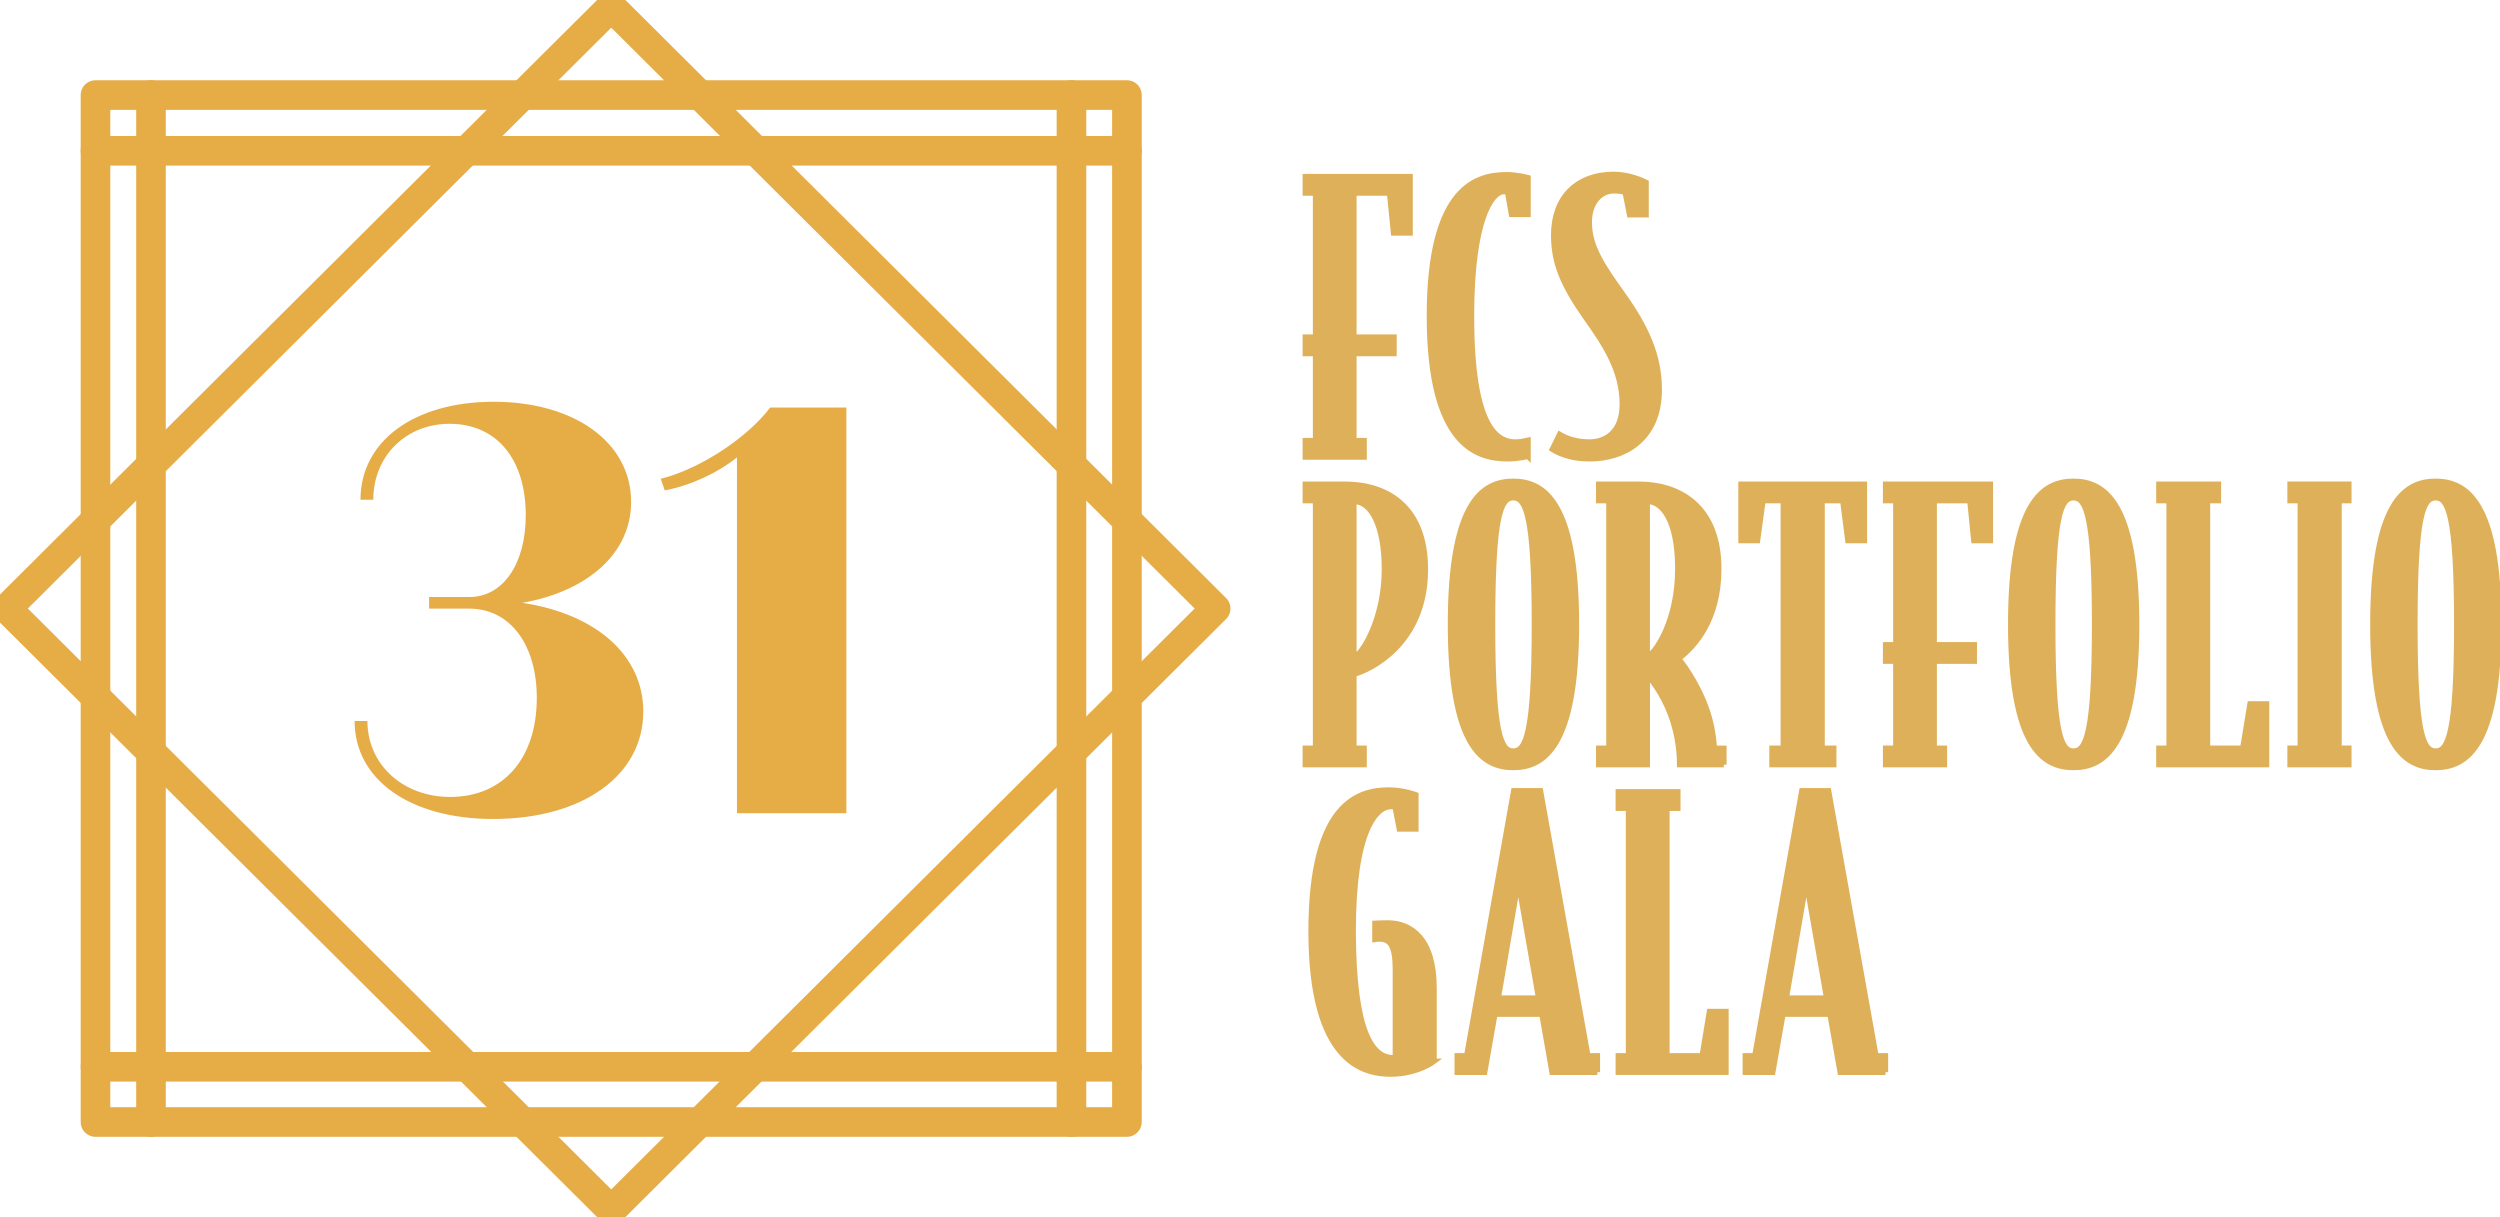
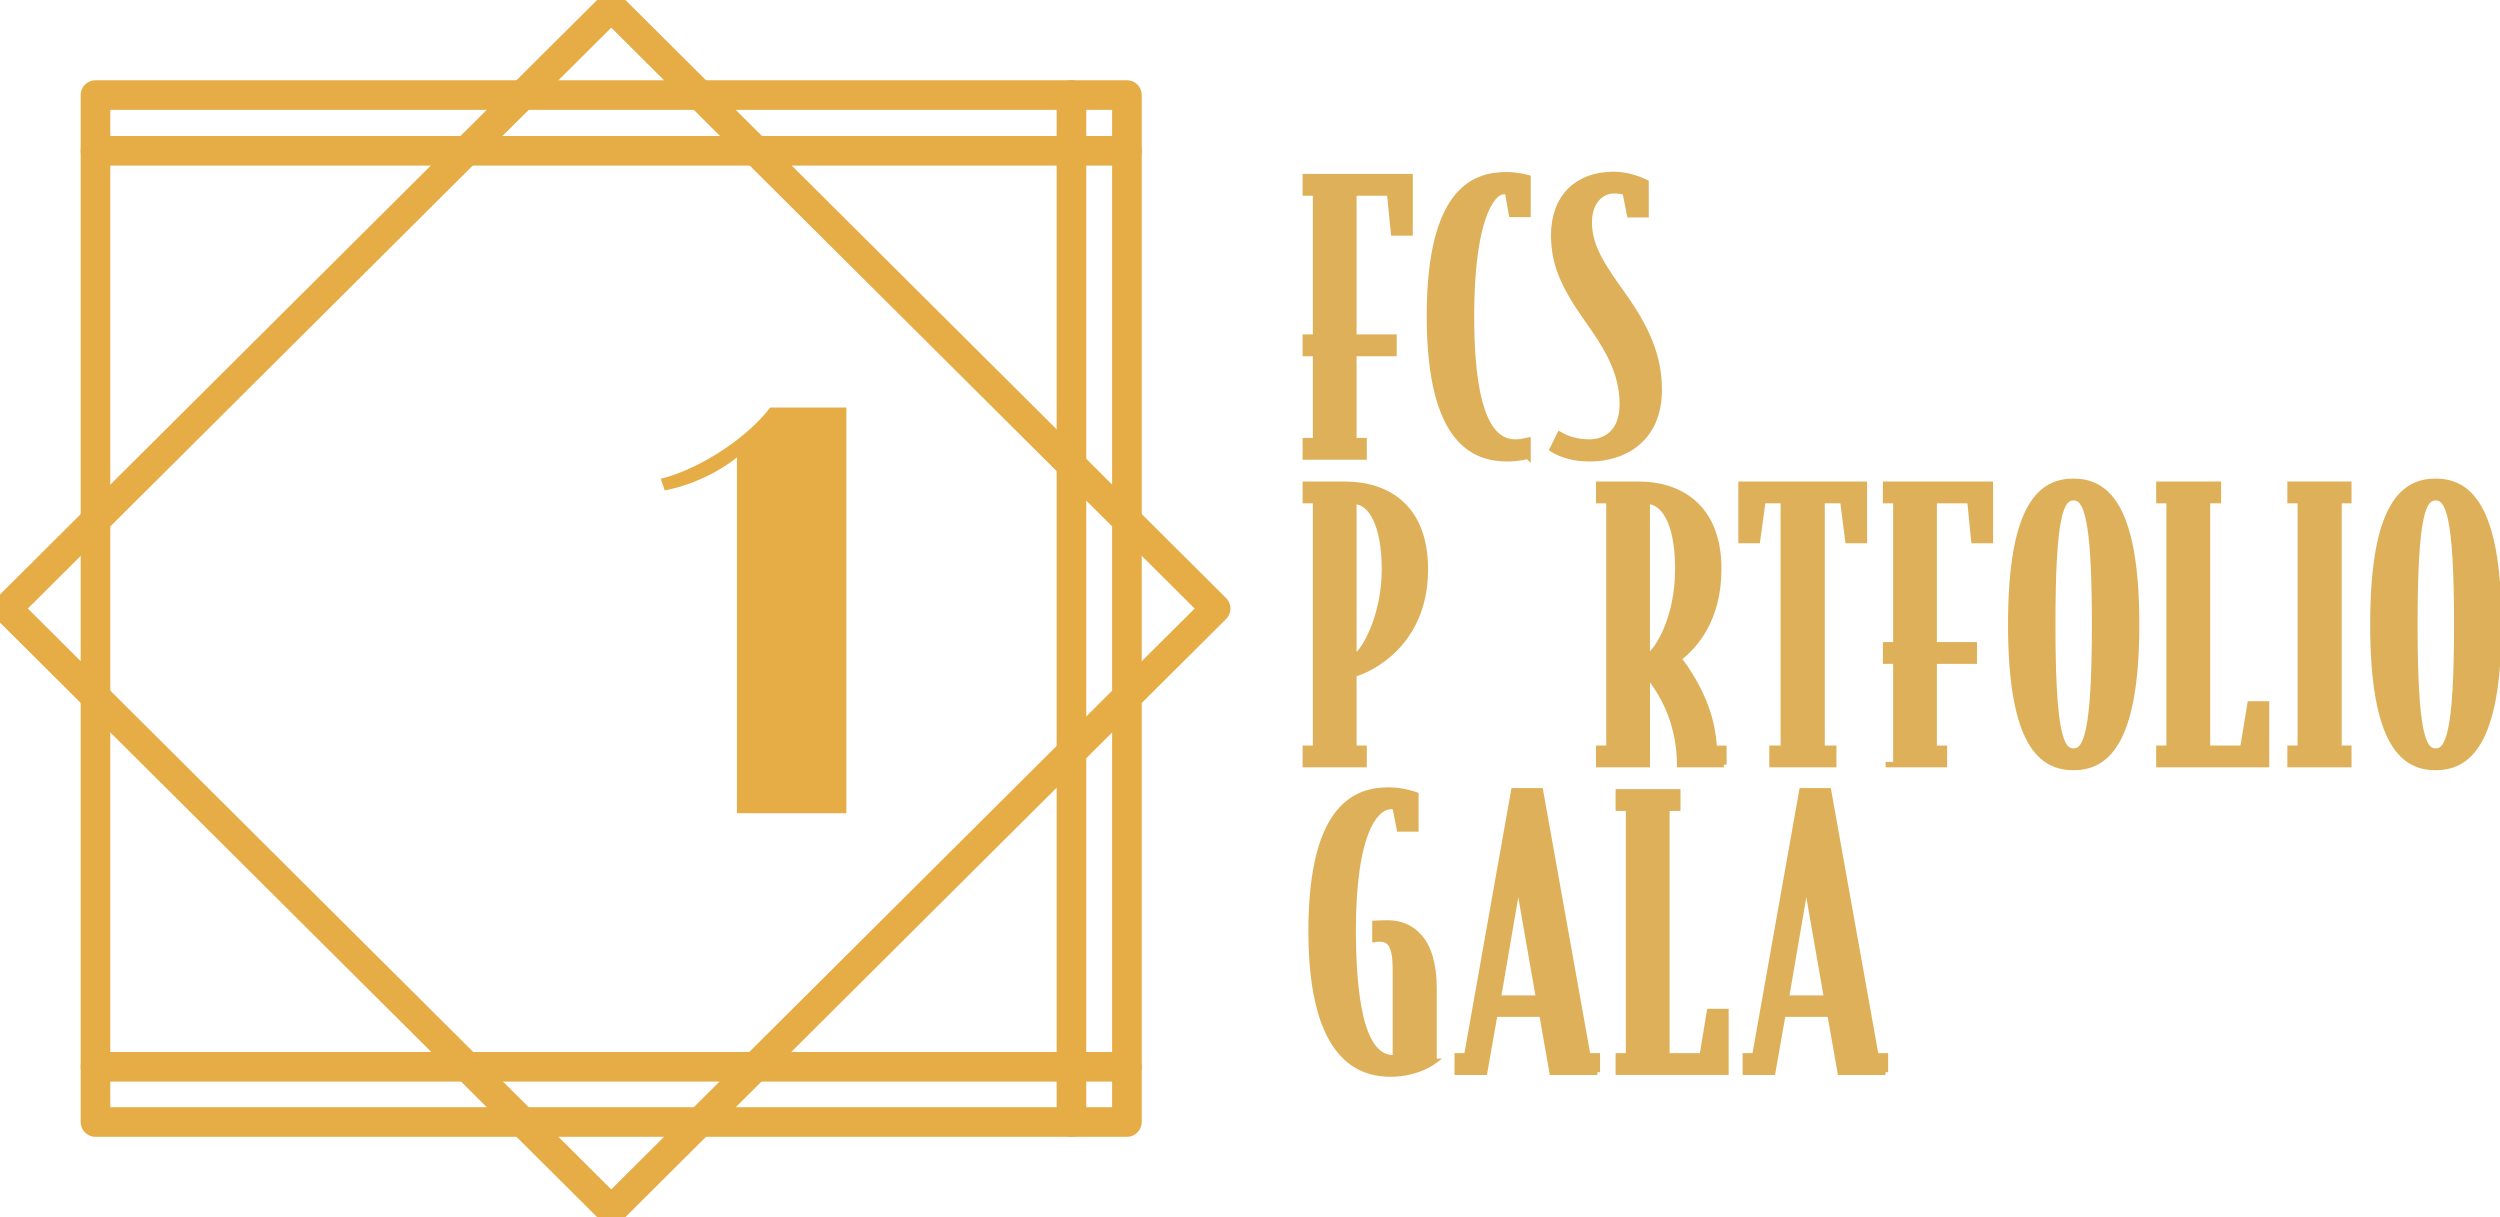
<svg xmlns="http://www.w3.org/2000/svg" width="228" height="111" viewBox="0 0 228 111" fill="none">
  <g clip-path="url(#clip0_22_62)">
    <path d="M128.592 21.243H127.096L126.731 17.601H123.47V30.749H127.128V32.239H123.47V40.187H124.403V41.677H119.049V40.187H119.982V32.239H119.049V30.749H119.982V17.601H119.049V16.11H128.597V21.243H128.592Z" fill="#DEB059" stroke="#DEB059" stroke-width="0.5" />
    <path d="M139.346 41.608C139.346 41.608 138.515 41.838 137.517 41.838C134.755 41.838 130.366 40.711 130.366 28.823C130.366 16.934 134.755 15.94 137.42 15.94C138.385 15.94 139.351 16.207 139.351 16.207V19.551H137.854L137.489 17.5C137.425 17.467 137.258 17.467 137.157 17.467C136.025 17.467 134.196 20.084 134.196 28.827C134.196 38.927 136.491 40.32 138.219 40.32C138.653 40.32 139.051 40.219 139.351 40.155V41.613L139.346 41.608Z" fill="#DEB059" stroke="#DEB059" stroke-width="0.5" />
    <path d="M151.319 35.547C151.319 40.15 148.026 41.838 145 41.838C143.605 41.838 142.506 41.539 141.573 40.978L142.238 39.621C142.968 40.054 143.869 40.316 144.963 40.316C146.326 40.316 147.957 39.52 147.957 36.871C147.957 33.859 146.46 31.541 144.695 29.057C142.501 25.944 141.702 23.957 141.702 21.441C141.702 17.932 143.896 15.908 147.158 15.908C148.52 15.908 149.717 16.437 150.118 16.635V19.583H148.622L148.225 17.564C147.924 17.43 147.624 17.398 147.162 17.398C146.063 17.398 144.936 18.36 144.936 20.277C144.936 22.494 146.164 24.283 147.961 26.803C150.091 29.784 151.319 32.368 151.319 35.547Z" fill="#DEB059" stroke="#DEB059" stroke-width="0.5" />
    <path d="M129.987 51.947C129.987 58.767 124.865 61.122 123.47 61.485V68.242H124.403V69.732H119.049V68.242H119.982V45.655H119.049V44.165H122.643C126.403 44.165 129.992 46.12 129.992 51.947H129.987ZM126.264 51.915C126.264 48.005 125.1 45.724 123.47 45.724V59.931C124.135 59.83 126.264 56.555 126.264 51.915Z" fill="#DEB059" stroke="#DEB059" stroke-width="0.5" />
-     <path d="M143.767 56.946C143.767 68.039 140.838 69.994 138.011 69.994C135.184 69.994 132.288 68.039 132.288 56.946C132.288 45.853 135.179 43.898 138.011 43.898C140.843 43.898 143.767 45.853 143.767 56.946ZM139.942 56.946C139.942 46.911 139.143 45.389 138.011 45.389C136.879 45.389 136.117 46.911 136.117 56.946C136.117 66.981 136.884 68.504 138.011 68.504C139.138 68.504 139.942 66.981 139.942 56.946Z" fill="#DEB059" stroke="#DEB059" stroke-width="0.5" />
    <path d="M157.213 69.732H153.19C153.19 69.069 153.125 67.147 152.359 65.16C151.661 63.274 150.529 61.849 150.229 61.55V69.732H145.804V68.242H146.737V45.655H145.804V44.165H149.462C153.056 44.165 156.747 46.087 156.747 51.882C156.747 56.486 154.585 58.937 153.088 60.064C153.453 60.529 154.553 61.987 155.384 64.006C156.248 66.094 156.28 67.713 156.35 68.246H157.213V69.736V69.732ZM153.019 51.878C153.019 47.407 151.587 45.719 150.224 45.719V59.926C151.024 59.531 153.019 56.583 153.019 51.878Z" fill="#DEB059" stroke="#DEB059" stroke-width="0.5" />
    <path d="M170.028 49.298H168.531L168.064 45.655H166.17V68.242H167.233V69.732H161.611V68.242H162.641V45.655H160.78L160.281 49.298H158.784V44.165H170.028V49.298Z" fill="#DEB059" stroke="#DEB059" stroke-width="0.5" />
-     <path d="M181.516 49.298H180.019L179.654 45.655H176.393V58.804H180.051V60.294H176.393V68.242H177.326V69.732H171.972V68.242H172.905V60.294H171.972V58.804H172.905V45.655H171.972V44.165H181.52V49.298H181.516Z" fill="#DEB059" stroke="#DEB059" stroke-width="0.5" />
+     <path d="M181.516 49.298H180.019L179.654 45.655H176.393V58.804H180.051V60.294H176.393V68.242H177.326V69.732H171.972H172.905V60.294H171.972V58.804H172.905V45.655H171.972V44.165H181.52V49.298H181.516Z" fill="#DEB059" stroke="#DEB059" stroke-width="0.5" />
    <path d="M194.856 56.946C194.856 68.039 191.928 69.994 189.101 69.994C186.274 69.994 183.382 68.039 183.382 56.946C183.382 45.853 186.274 43.898 189.101 43.898C191.928 43.898 194.856 45.853 194.856 56.946ZM191.031 56.946C191.031 46.911 190.232 45.389 189.101 45.389C187.969 45.389 187.207 46.911 187.207 56.946C187.207 66.981 187.973 68.504 189.101 68.504C190.228 68.504 191.031 66.981 191.031 56.946Z" fill="#DEB059" stroke="#DEB059" stroke-width="0.5" />
    <path d="M206.705 69.732H196.894V68.242H197.827V45.655H196.894V44.165H202.317V45.655H201.319V68.242H204.543L205.208 64.199H206.705V69.732Z" fill="#DEB059" stroke="#DEB059" stroke-width="0.5" />
    <path d="M214.211 69.732H208.857V68.242H209.791V45.655H208.857V44.165H214.211V45.655H213.315V68.242H214.211V69.732Z" fill="#DEB059" stroke="#DEB059" stroke-width="0.5" />
    <path d="M227.885 56.946C227.885 68.039 224.956 69.994 222.129 69.994C219.302 69.994 216.41 68.039 216.41 56.946C216.41 45.853 219.302 43.898 222.129 43.898C224.956 43.898 227.885 45.853 227.885 56.946ZM224.06 56.946C224.06 46.911 223.261 45.389 222.129 45.389C220.997 45.389 220.235 46.911 220.235 56.946C220.235 66.981 221.002 68.504 222.129 68.504C223.256 68.504 224.06 66.981 224.06 56.946Z" fill="#DEB059" stroke="#DEB059" stroke-width="0.5" />
    <path d="M130.786 96.793C130.786 96.793 129.257 97.952 126.828 97.952C124.268 97.952 119.575 96.825 119.575 84.936C119.575 73.048 124.033 72.054 126.694 72.054C127.959 72.054 129.123 72.487 129.123 72.487V75.6H127.627L127.229 73.581C127.165 73.549 126.998 73.549 126.864 73.549C125.566 73.549 123.405 75.6 123.405 84.941C123.437 94.378 125.234 96.466 127.063 96.466C127.128 96.466 127.197 96.434 127.262 96.434V88.418C127.262 86.266 126.795 85.635 125.83 85.635C125.631 85.635 125.599 85.635 125.396 85.668V84.21C125.396 84.21 125.927 84.177 126.56 84.177C128.62 84.177 130.782 85.534 130.782 90.106V96.793H130.786Z" fill="#DEB059" stroke="#DEB059" stroke-width="0.5" />
    <path d="M145.679 97.787H141.554L140.621 92.489H136.33L135.397 97.787H132.902V96.297H133.766L138.057 72.124H140.487L144.811 96.297H145.675V97.787H145.679ZM140.326 91.031L138.464 80.365L136.635 91.031H140.326Z" fill="#DEB059" stroke="#DEB059" stroke-width="0.5" />
    <path d="M157.403 97.786H147.592V96.296H148.525V73.71H147.592V72.22H153.015V73.71H152.017V96.296H155.241L155.907 92.254H157.403V97.786Z" fill="#DEB059" stroke="#DEB059" stroke-width="0.5" />
    <path d="M171.954 97.787H167.829L166.896 92.489H162.604L161.671 97.787H159.177V96.297H160.041L164.332 72.124H166.762L171.085 96.297H171.949V97.787H171.954ZM166.595 91.031L164.734 80.365L162.905 91.031H166.595Z" fill="#DEB059" stroke="#DEB059" stroke-width="0.5" />
    <path d="M110.866 55.498L55.746 0.619L0.626 55.498L55.746 110.377L110.866 55.498Z" stroke="#E6AC46" stroke-width="2.7" stroke-linecap="round" stroke-linejoin="round" />
    <path d="M102.775 8.669H8.708V102.326H102.775V8.669Z" stroke="#E6AC46" stroke-width="2.7" stroke-linecap="round" stroke-linejoin="round" />
-     <path d="M13.771 8.669V102.331" stroke="#E6AC46" stroke-width="2.7" stroke-linecap="round" stroke-linejoin="round" />
    <path d="M97.717 8.669V102.331" stroke="#E6AC46" stroke-width="2.7" stroke-linecap="round" stroke-linejoin="round" />
    <path d="M8.708 97.29H102.78" stroke="#E6AC46" stroke-width="2.7" stroke-linecap="round" stroke-linejoin="round" />
    <path d="M8.708 13.752H102.78" stroke="#E6AC46" stroke-width="2.7" stroke-linecap="round" stroke-linejoin="round" />
-     <path d="M58.665 64.912C58.665 70.67 53.201 74.69 44.974 74.69C37.384 74.69 32.34 71.098 32.34 65.758H33.508C33.508 69.723 36.747 72.68 41.047 72.68C45.93 72.68 48.956 69.139 48.956 63.643C48.956 58.781 46.512 55.507 42.798 55.507H39.135V54.449H42.798C45.874 54.449 47.949 51.437 47.949 46.998C47.949 41.925 45.348 38.651 40.996 38.651C37.015 38.651 34.044 41.608 34.044 45.573H32.876C32.876 40.238 37.758 36.641 45.029 36.641C52.3 36.641 57.557 40.288 57.557 45.784C57.557 50.434 53.63 53.92 47.63 54.978C54.319 55.98 58.67 59.733 58.67 64.912H58.665Z" fill="#E6AC46" />
    <path d="M77.189 37.17V74.161H67.211V41.714C65.511 43.089 63.072 44.253 60.628 44.726L60.259 43.669C63.816 42.772 68.112 39.971 70.237 37.17H77.189Z" fill="#E6AC46" />
  </g>
  <defs>
    <clipPath id="clip0_22_62">
      <rect width="228" height="111" fill="white" />
    </clipPath>
  </defs>
</svg>